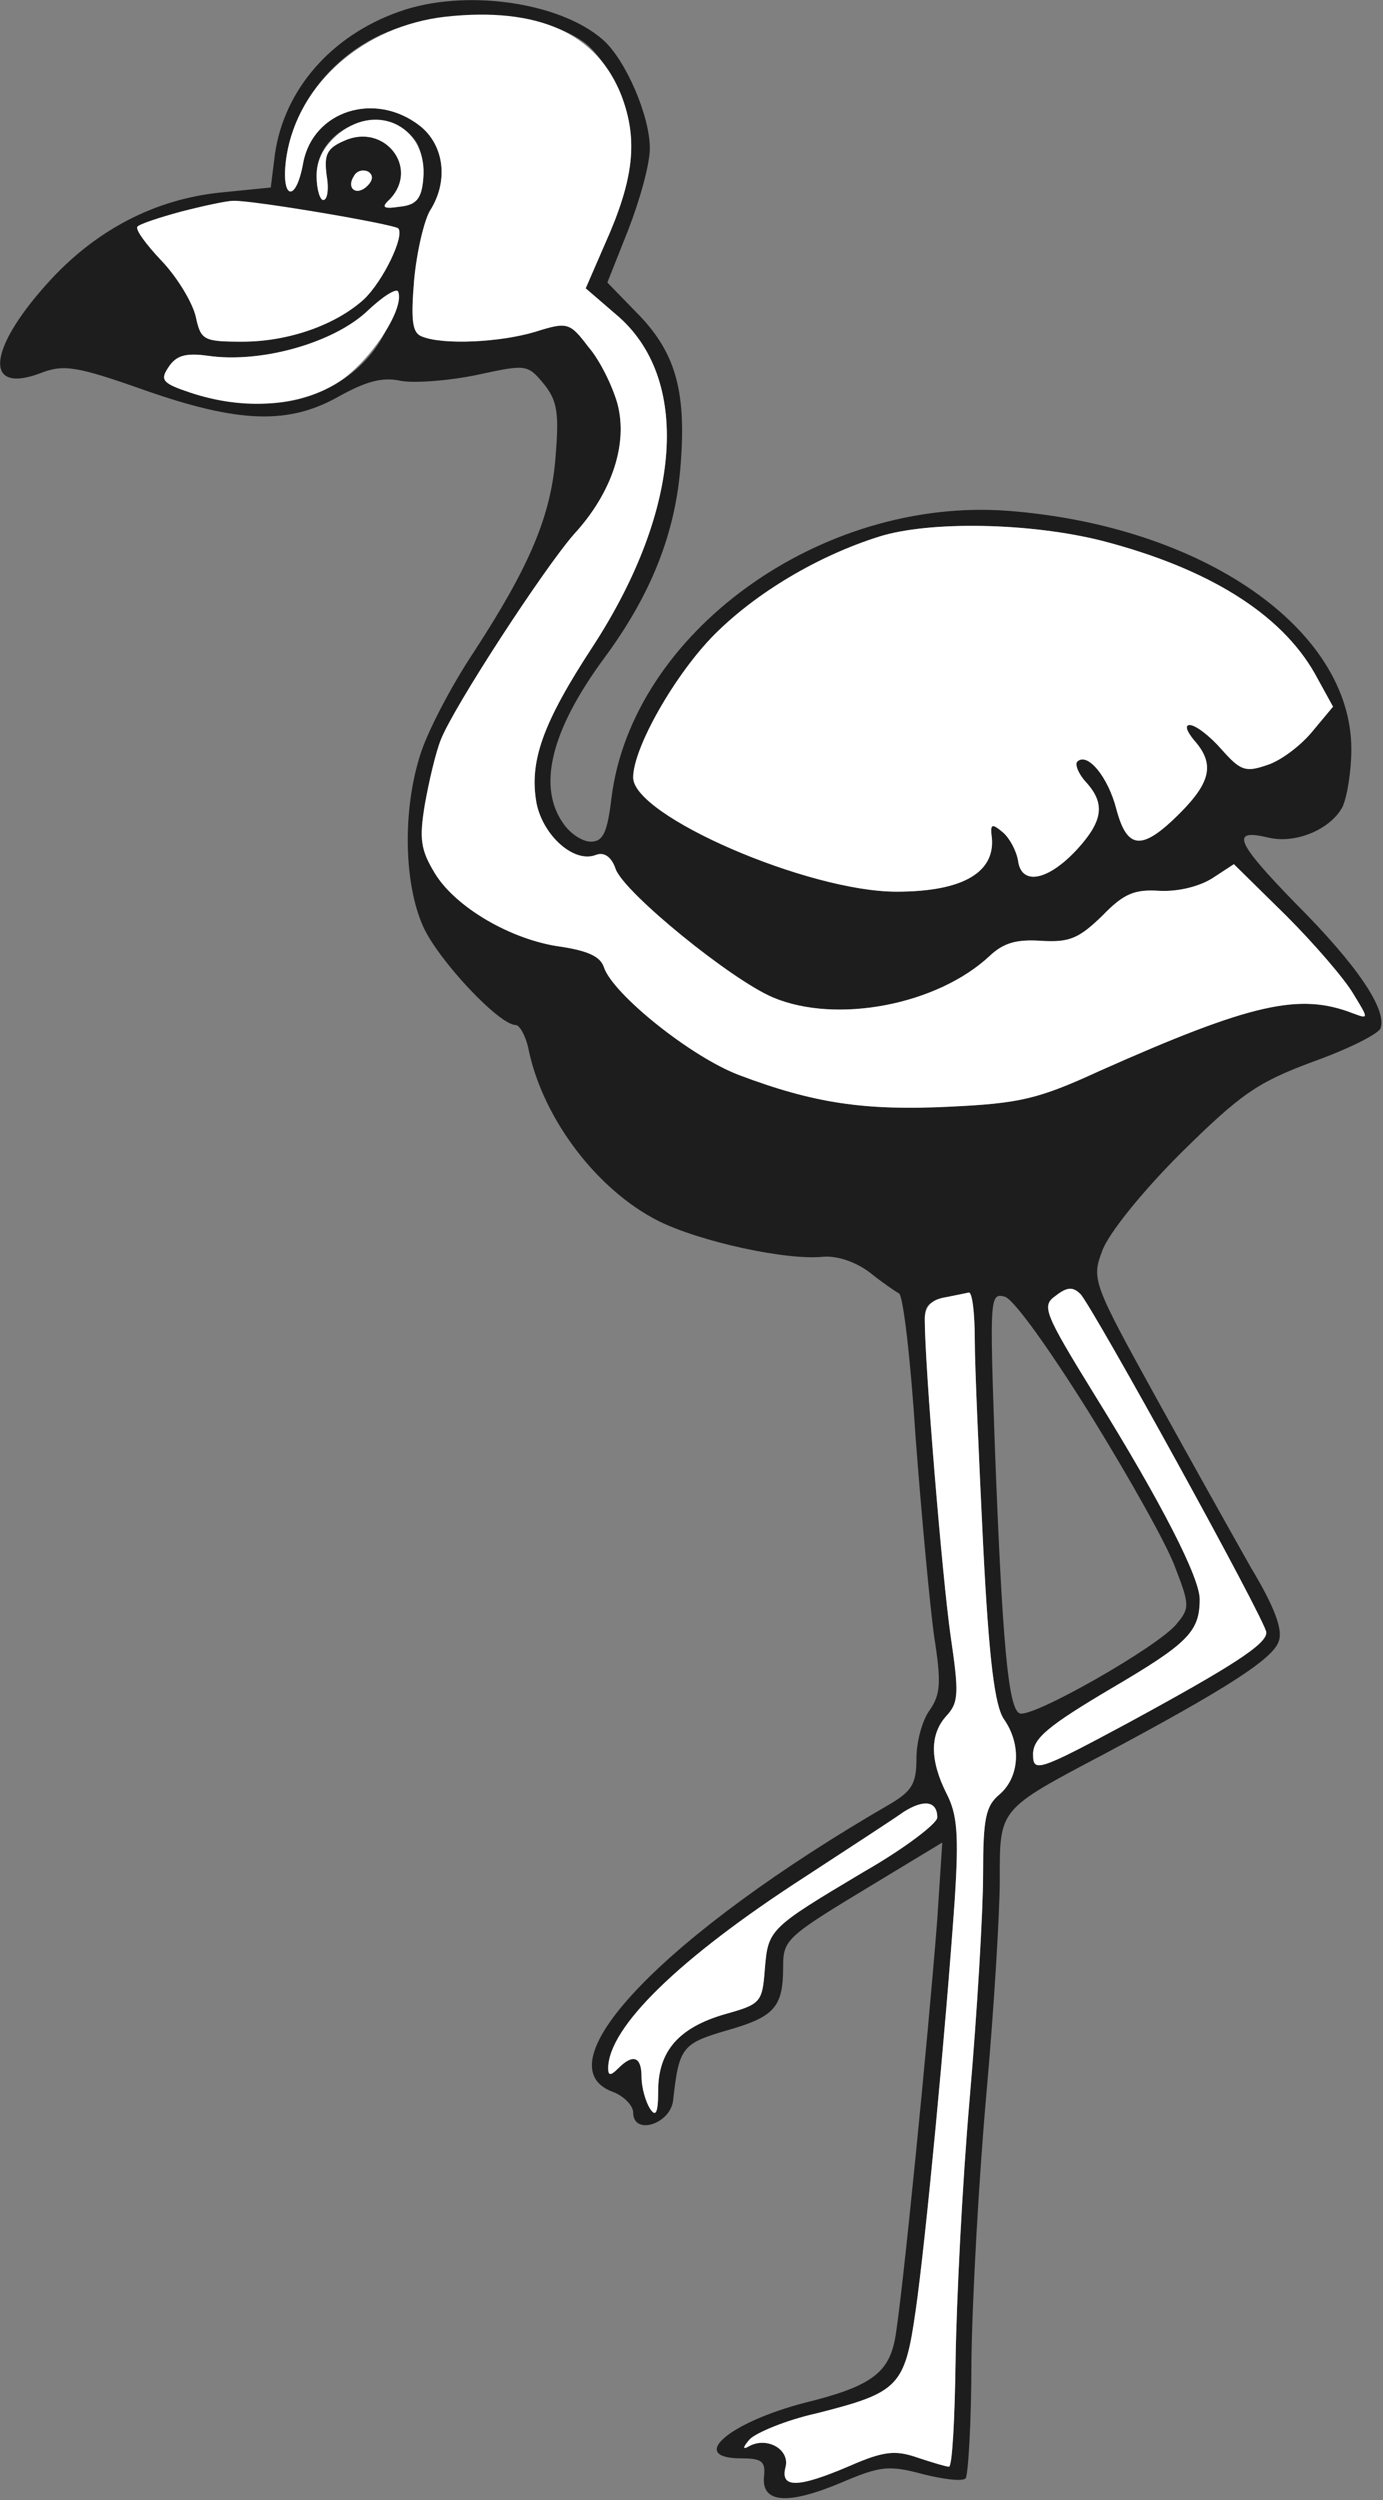
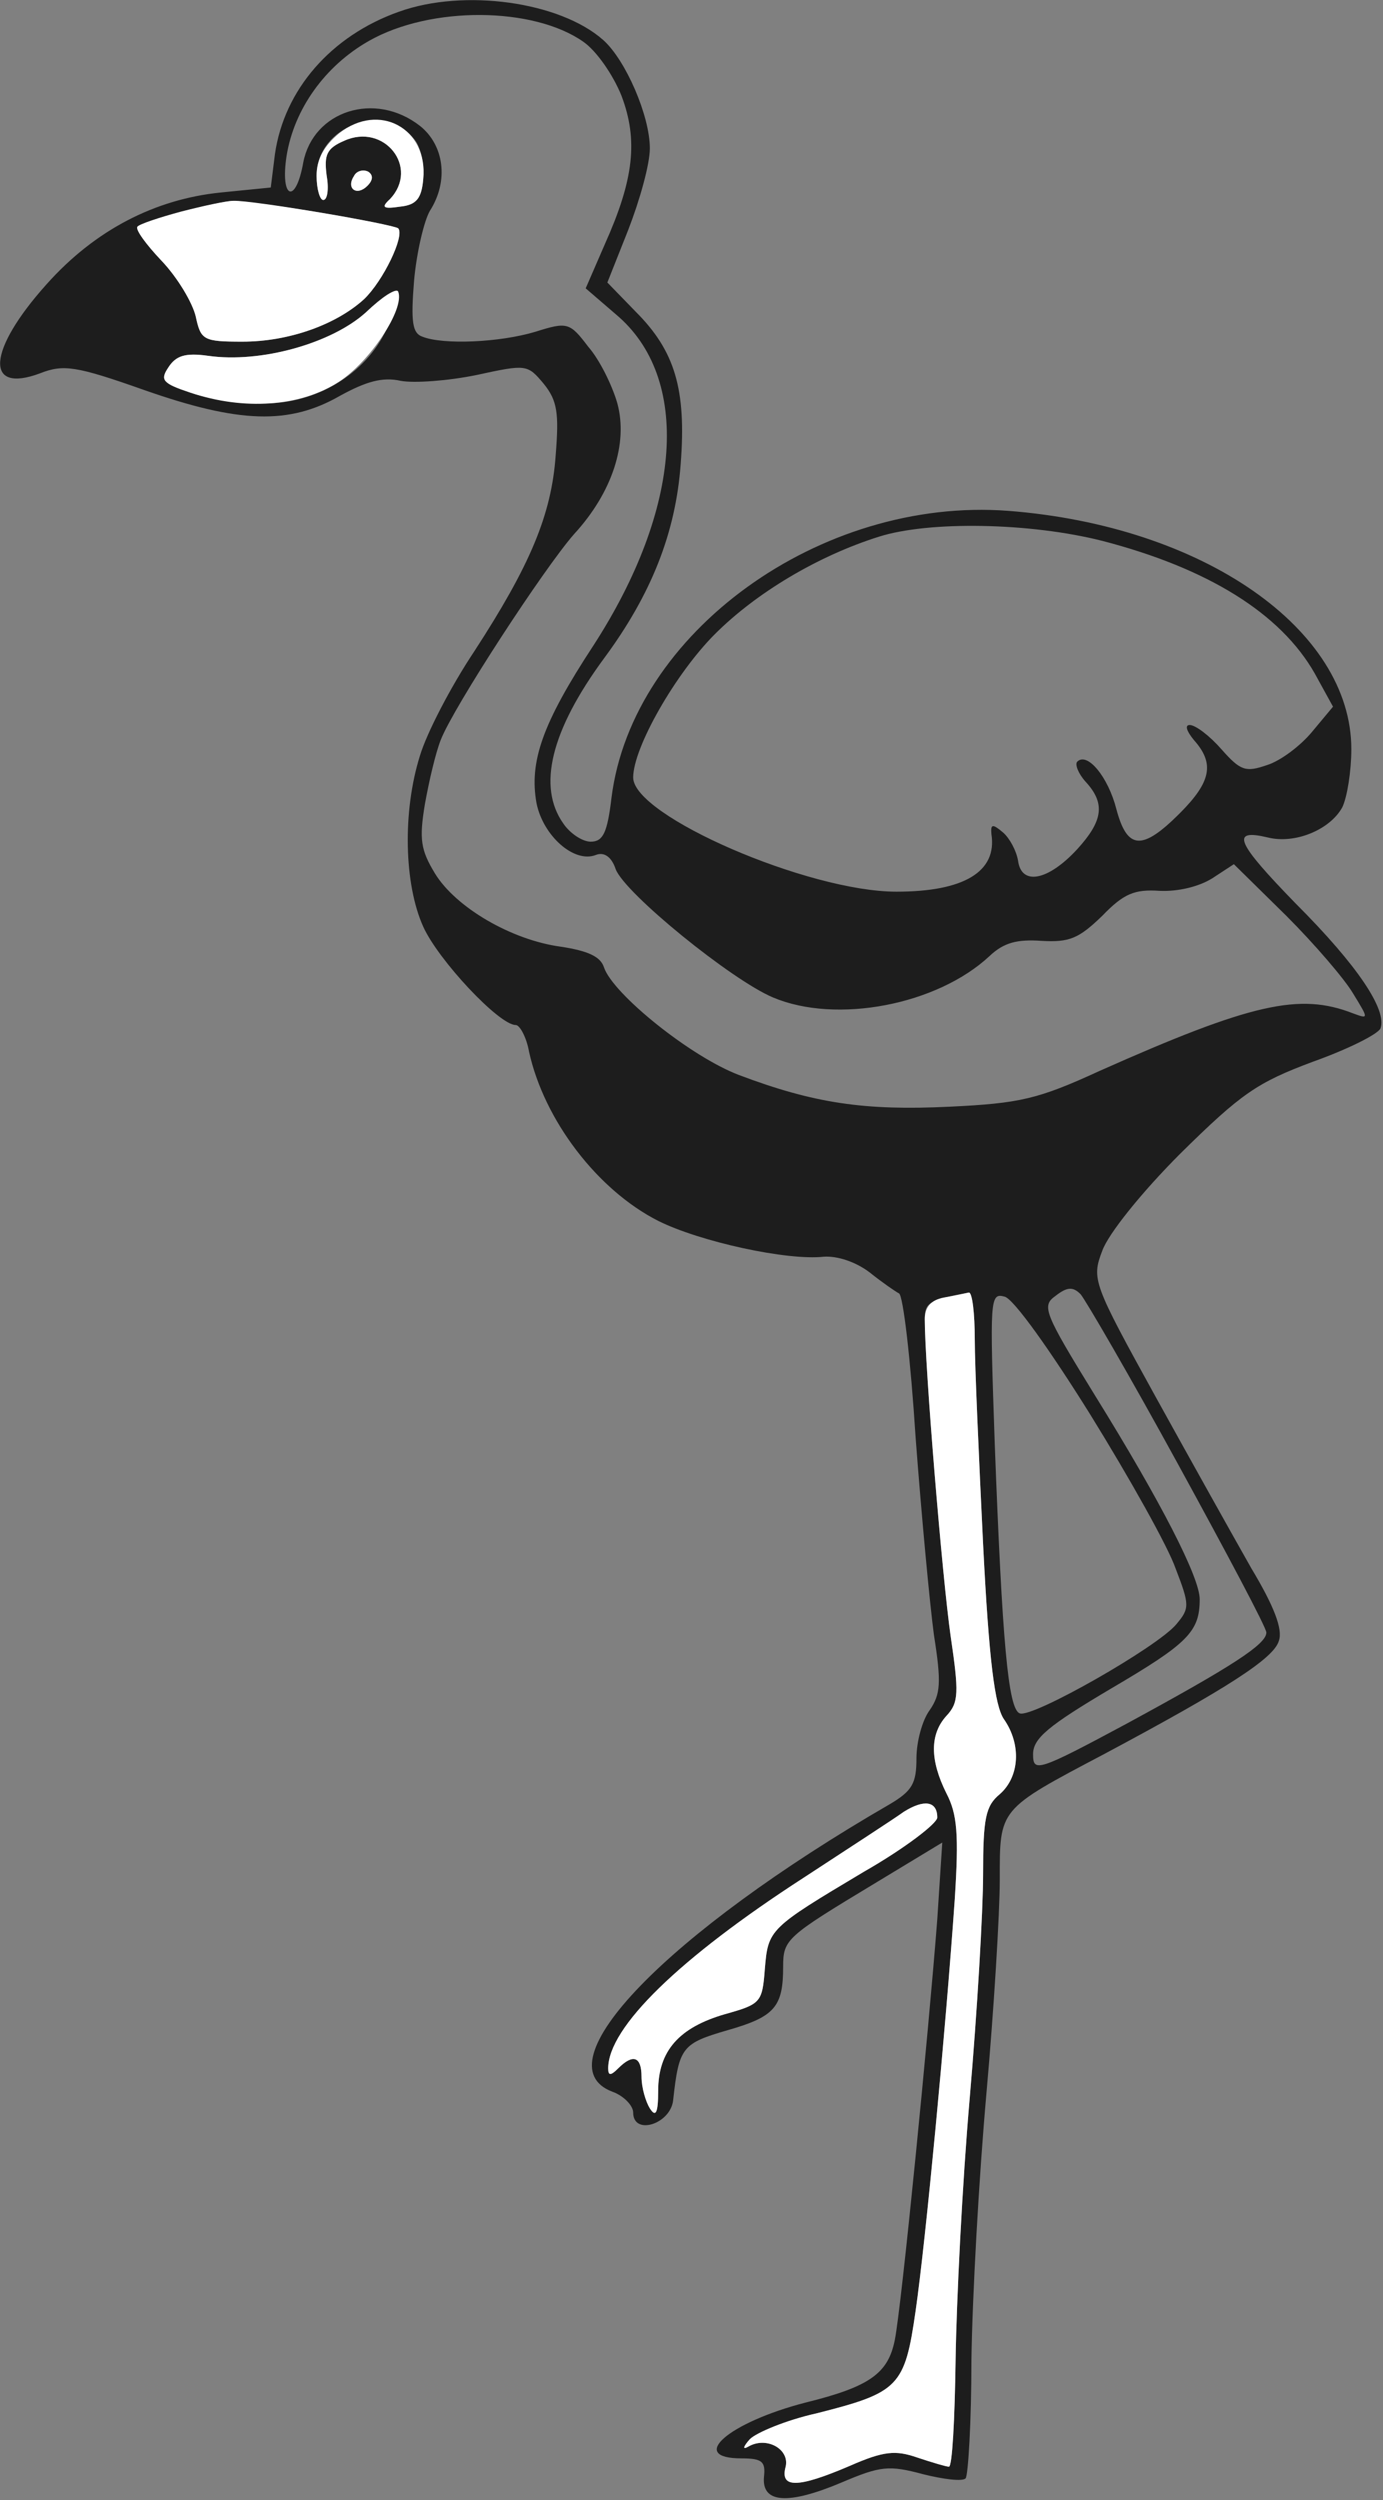
<svg xmlns="http://www.w3.org/2000/svg" version="1.0" width="166pt" height="300pt" viewBox="0 0 166 300" preserveAspectRatio="xMidYMid meet">
  <rect x="0" y="0" width="166" height="300" fill="#808080" stroke="none" />
  <g transform="translate(0,300) scale(0.1,-0.1)" fill="#1D1D1D" stroke="none">
    <path d="M479 2986 c-82 -29 -138 -94 -149 -171 l-5 -40 -60 -6 c-79 -8 -151 -45 -209 -110 -71 -79 -75 -132 -8 -107 28 11 43 9 125 -20 114 -40 174 -42 235 -7 31 17 51 23 73 18 16 -3 57 0 91 7 60 13 61 13 81 -11 16 -20 18 -35 14 -85 -5 -72 -31 -133 -98 -236 -28 -42 -57 -98 -65 -125 -21 -67 -19 -154 4 -205 18 -40 91 -118 111 -118 5 0 13 -15 16 -32 18 -82 82 -166 155 -203 50 -25 155 -48 199 -43 16 1 38 -6 55 -19 15 -12 31 -23 35 -25 5 -2 14 -79 20 -173 7 -93 17 -200 22 -237 9 -57 8 -71 -5 -90 -9 -12 -16 -38 -16 -58 0 -30 -5 -39 -32 -55 -268 -155 -420 -312 -333 -345 14 -5 25 -17 25 -25 0 -28 45 -14 48 15 7 64 11 68 66 84 56 16 66 28 66 76 0 33 4 36 110 100 l81 49 -6 -92 c-10 -131 -43 -466 -51 -505 -8 -40 -30 -56 -107 -75 -93 -24 -142 -67 -77 -67 25 0 29 -4 27 -22 -3 -32 29 -34 93 -7 47 20 57 21 98 10 24 -6 47 -9 51 -5 3 3 7 67 7 142 1 75 9 219 18 320 9 101 16 216 16 256 0 86 -2 84 125 151 148 79 204 115 210 136 5 14 -6 42 -33 87 -21 37 -73 130 -115 206 -75 136 -77 141 -64 175 7 20 47 70 94 117 73 72 92 85 159 110 42 15 78 33 81 40 8 22 -27 75 -102 150 -71 73 -79 90 -33 79 32 -8 74 9 89 36 6 12 11 44 11 70 0 144 -178 268 -412 286 -225 17 -451 -146 -476 -344 -5 -42 -10 -53 -25 -53 -10 0 -25 10 -33 22 -31 44 -15 111 49 198 57 77 86 151 92 233 7 90 -7 136 -54 183 l-34 35 25 63 c14 36 26 79 26 98 0 39 -29 106 -56 130 -52 46 -167 62 -245 34z m221 -36 c16 -11 36 -40 46 -65 20 -53 15 -100 -20 -178 l-23 -53 36 -31 c91 -76 80 -233 -27 -398 -61 -93 -77 -139 -68 -189 8 -39 45 -72 71 -62 10 4 19 -2 24 -17 11 -29 139 -133 189 -154 76 -32 197 -9 260 50 17 16 33 20 62 18 34 -2 45 3 73 30 26 27 39 32 69 30 22 -1 47 5 63 15 l26 17 63 -62 c34 -34 70 -76 80 -93 19 -31 19 -31 0 -24 -64 25 -122 12 -304 -69 -74 -34 -96 -39 -180 -43 -102 -5 -163 4 -253 38 -58 22 -151 97 -162 129 -4 13 -19 20 -52 25 -59 8 -126 47 -151 88 -17 28 -19 41 -12 83 5 28 13 62 19 77 15 39 124 206 160 247 46 50 65 109 52 157 -6 21 -21 52 -35 68 -22 29 -25 30 -63 18 -43 -13 -111 -16 -136 -6 -12 4 -14 18 -10 67 3 34 12 72 19 84 23 36 17 79 -12 102 -54 42 -128 18 -140 -44 -9 -51 -28 -44 -20 8 9 56 46 108 99 138 74 42 197 41 257 -1z m-202 -118 c7 -9 12 -30 10 -47 -2 -23 -8 -31 -28 -33 -20 -3 -23 -1 -12 9 36 38 -7 92 -55 70 -21 -9 -24 -17 -21 -41 3 -17 1 -30 -4 -30 -4 0 -8 13 -8 29 0 60 82 90 118 43z m-57 -55 c-13 -13 -26 -3 -16 12 3 6 11 8 17 5 6 -4 6 -10 -1 -17z m-57 -32 c49 -8 91 -17 94 -19 8 -9 -18 -63 -41 -85 -34 -31 -91 -51 -146 -51 -47 0 -50 2 -56 30 -4 17 -22 47 -41 67 -19 20 -32 38 -29 41 6 6 95 30 115 31 8 0 55 -6 104 -14z m80 -140 c-25 -54 -85 -90 -148 -89 -28 0 -68 6 -88 13 -33 11 -36 15 -26 30 9 14 20 18 48 14 63 -9 148 15 189 52 41 39 50 32 25 -20z m859 -254 c127 -33 214 -87 255 -159 l22 -40 -25 -30 c-14 -17 -38 -35 -54 -40 -26 -9 -32 -7 -55 19 -14 16 -31 29 -38 29 -6 0 -4 -7 5 -18 25 -28 21 -50 -17 -88 -45 -45 -63 -44 -76 5 -10 39 -35 69 -47 57 -3 -3 1 -14 10 -24 24 -26 21 -47 -10 -81 -35 -38 -67 -44 -71 -14 -2 12 -10 27 -18 34 -13 11 -15 10 -14 -2 7 -45 -33 -69 -114 -69 -106 0 -316 91 -316 137 0 36 51 125 98 172 50 50 124 94 197 117 60 19 181 17 268 -5z m91 -1108 c58 -106 106 -196 106 -202 0 -14 -40 -40 -167 -109 -108 -58 -113 -59 -113 -37 0 19 18 34 94 79 92 54 106 68 106 107 0 26 -46 116 -126 245 -61 99 -64 107 -47 119 14 11 21 11 30 2 6 -7 59 -98 117 -204z m-244 150 c0 -32 5 -143 10 -246 7 -139 14 -194 25 -210 21 -30 19 -69 -5 -90 -17 -14 -20 -29 -20 -96 0 -44 -7 -164 -16 -268 -9 -103 -16 -245 -17 -315 -1 -71 -4 -128 -8 -128 -3 0 -20 5 -38 11 -26 9 -40 8 -81 -10 -63 -27 -84 -27 -77 -1 5 21 -23 37 -45 24 -7 -4 -6 0 2 9 8 8 44 23 80 31 99 25 106 32 119 123 12 83 36 336 47 494 5 78 3 102 -10 127 -20 40 -20 71 0 93 15 16 15 28 5 96 -10 70 -31 324 -31 380 0 20 5 23 53 32 4 0 7 -25 7 -56z m139 -91 c47 -76 93 -158 102 -184 17 -44 17 -48 1 -67 -22 -27 -173 -113 -188 -107 -14 5 -21 86 -30 323 -6 175 -6 182 12 177 11 -3 55 -65 103 -142z m-184 -483 c0 -7 -39 -37 -88 -65 -114 -68 -115 -69 -119 -117 -3 -40 -5 -42 -48 -54 -55 -16 -80 -44 -80 -92 0 -27 -3 -32 -10 -21 -5 8 -10 25 -10 38 0 24 -10 28 -28 10 -9 -9 -12 -9 -12 0 0 49 85 132 235 229 55 36 109 71 120 79 24 15 40 13 40 -7z" id="node1" class="node" />
  </g>
  <g transform="translate(0,300) scale(0.1,-0.1)" fill="#FFFFFF" stroke="none">
-     <path d="M535 2980 c-98 -11 -177 -80 -191 -167 -8 -52 11 -59 20 -8 12 62 86 86 140 44 29 -23 35 -66 12 -102 -7 -12 -16 -50 -19 -84 -4 -49 -2 -63 10 -67 25 -10 93 -7 136 6 38 12 41 11 63 -18 14 -16 29 -47 35 -68 13 -48 -6 -107 -52 -157 -36 -41 -145 -208 -160 -247 -6 -15 -14 -49 -19 -77 -7 -42 -5 -55 12 -83 25 -41 92 -80 151 -88 33 -5 48 -12 52 -25 11 -32 104 -107 162 -129 90 -34 151 -43 253 -38 84 4 106 9 180 43 182 81 240 94 304 69 19 -7 19 -7 0 24 -10 17 -46 59 -80 93 l-63 62 -26 -17 c-16 -10 -41 -16 -63 -15 -30 2 -43 -3 -69 -30 -28 -27 -39 -32 -73 -30 -29 2 -45 -2 -62 -18 -63 -59 -184 -82 -260 -50 -50 21 -178 125 -189 154 -5 15 -14 21 -24 17 -26 -10 -63 23 -71 62 -9 50 7 96 68 189 107 165 118 322 27 398 l-36 31 23 53 c35 78 40 125 20 178 -29 75 -100 107 -211 95z" id="node4" class="node" />
    <path d="M407 2840 c-18 -15 -27 -31 -27 -51 0 -16 4 -29 8 -29 5 0 7 13 4 30 -3 24 0 32 21 41 48 22 91 -32 55 -70 -11 -10 -8 -12 12 -9 20 2 26 10 28 33 6 61 -53 93 -101 55z" id="node5" class="node" />
    <path d="M425 2789 c-10 -15 3 -25 16 -12 7 7 7 13 1 17 -6 3 -14 1 -17 -5z" id="node6" class="node" />
    <path d="M217 2746 c-26 -7 -50 -15 -52 -18 -3 -3 10 -21 29 -41 19 -20 37 -50 41 -67 6 -28 9 -30 56 -30 55 0 112 20 146 51 23 22 49 76 41 85 -6 5 -175 34 -198 33 -8 0 -36 -6 -63 -13z" id="node7" class="node" />
    <path d="M439 2625 c-41 -37 -126 -61 -189 -52 -28 4 -39 0 -48 -14 -10 -15 -7 -19 26 -30 65 -22 133 -17 179 13 37 24 79 87 71 108 -2 5 -19 -6 -39 -25z" id="node8" class="node" />
-     <path d="M1055 2356 c-73 -23 -147 -67 -197 -117 -47 -47 -98 -136 -98 -172 0 -46 210 -137 316 -137 81 0 121 24 114 69 -1 12 1 13 14 2 8 -7 16 -22 18 -34 4 -30 36 -24 71 14 31 34 34 55 10 81 -9 10 -13 21 -10 24 12 12 37 -18 47 -57 13 -49 31 -50 76 -5 38 38 42 60 17 88 -9 11 -11 18 -5 18 7 0 24 -13 38 -29 23 -26 29 -28 55 -19 16 5 40 23 54 40 l25 30 -22 40 c-41 72 -128 126 -255 159 -87 22 -208 24 -268 5z" id="node10" class="node" />
-     <path d="M1267 1445 c-17 -12 -14 -20 47 -119 80 -129 126 -219 126 -245 0 -39 -14 -53 -106 -107 -76 -45 -94 -60 -94 -79 0 -22 5 -21 113 37 127 69 167 95 167 109 0 13 -208 390 -223 406 -9 9 -16 9 -30 -2z" id="node12" class="node" />
    <path d="M1133 1443 c-16 -3 -23 -12 -23 -26 0 -56 21 -310 31 -380 10 -68 10 -80 -5 -96 -20 -22 -20 -53 0 -93 13 -25 15 -49 10 -127 -11 -158 -35 -411 -47 -494 -13 -91 -20 -98 -119 -123 -36 -8 -72 -23 -80 -31 -8 -9 -9 -13 -2 -9 22 13 50 -3 45 -24 -7 -26 14 -26 77 1 41 18 55 19 81 10 18 -6 35 -11 38 -11 4 0 7 57 8 128 1 70 8 212 17 315 9 104 16 224 16 268 0 67 3 82 20 96 24 21 26 60 5 90 -11 16 -18 71 -25 210 -5 103 -10 214 -10 246 0 31 -3 56 -7 56 -5 -1 -18 -4 -30 -6z" id="node13" class="node" />
    <path d="M1085 826 c-11 -8 -65 -43 -120 -79 -150 -97 -235 -180 -235 -229 0 -9 3 -9 12 0 18 18 28 14 28 -10 0 -13 5 -30 10 -38 7 -11 10 -6 10 21 0 48 25 76 80 92 43 12 45 14 48 54 4 48 5 49 119 117 49 28 88 58 88 65 0 20 -16 22 -40 7z" id="node15" class="node" />
  </g>
</svg>